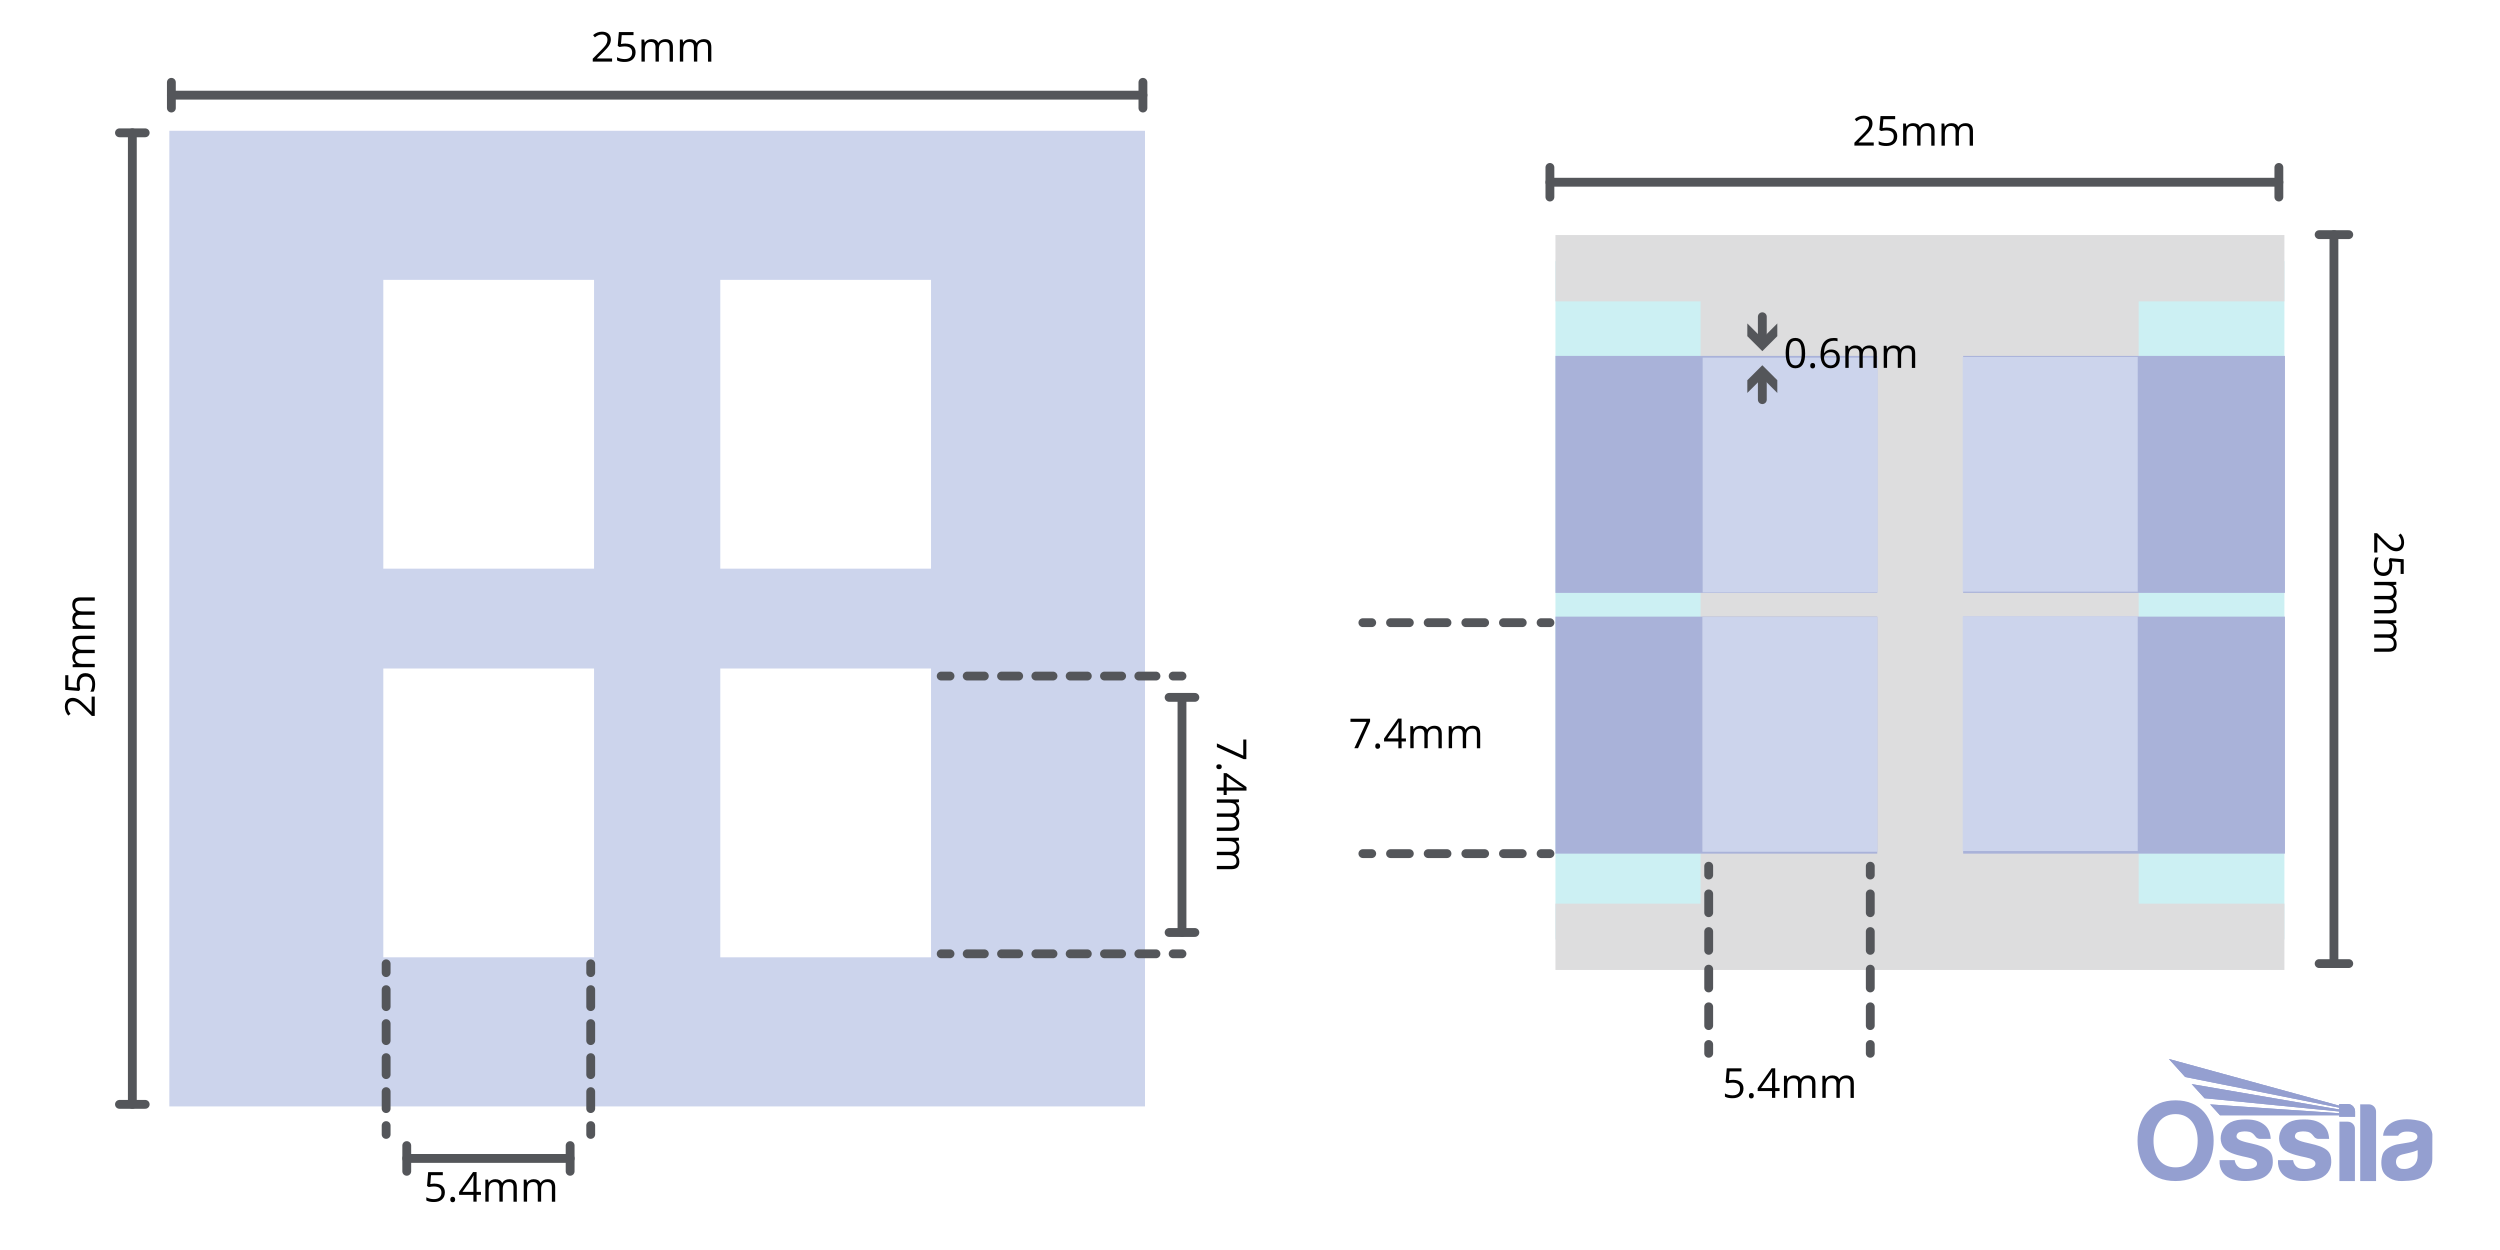
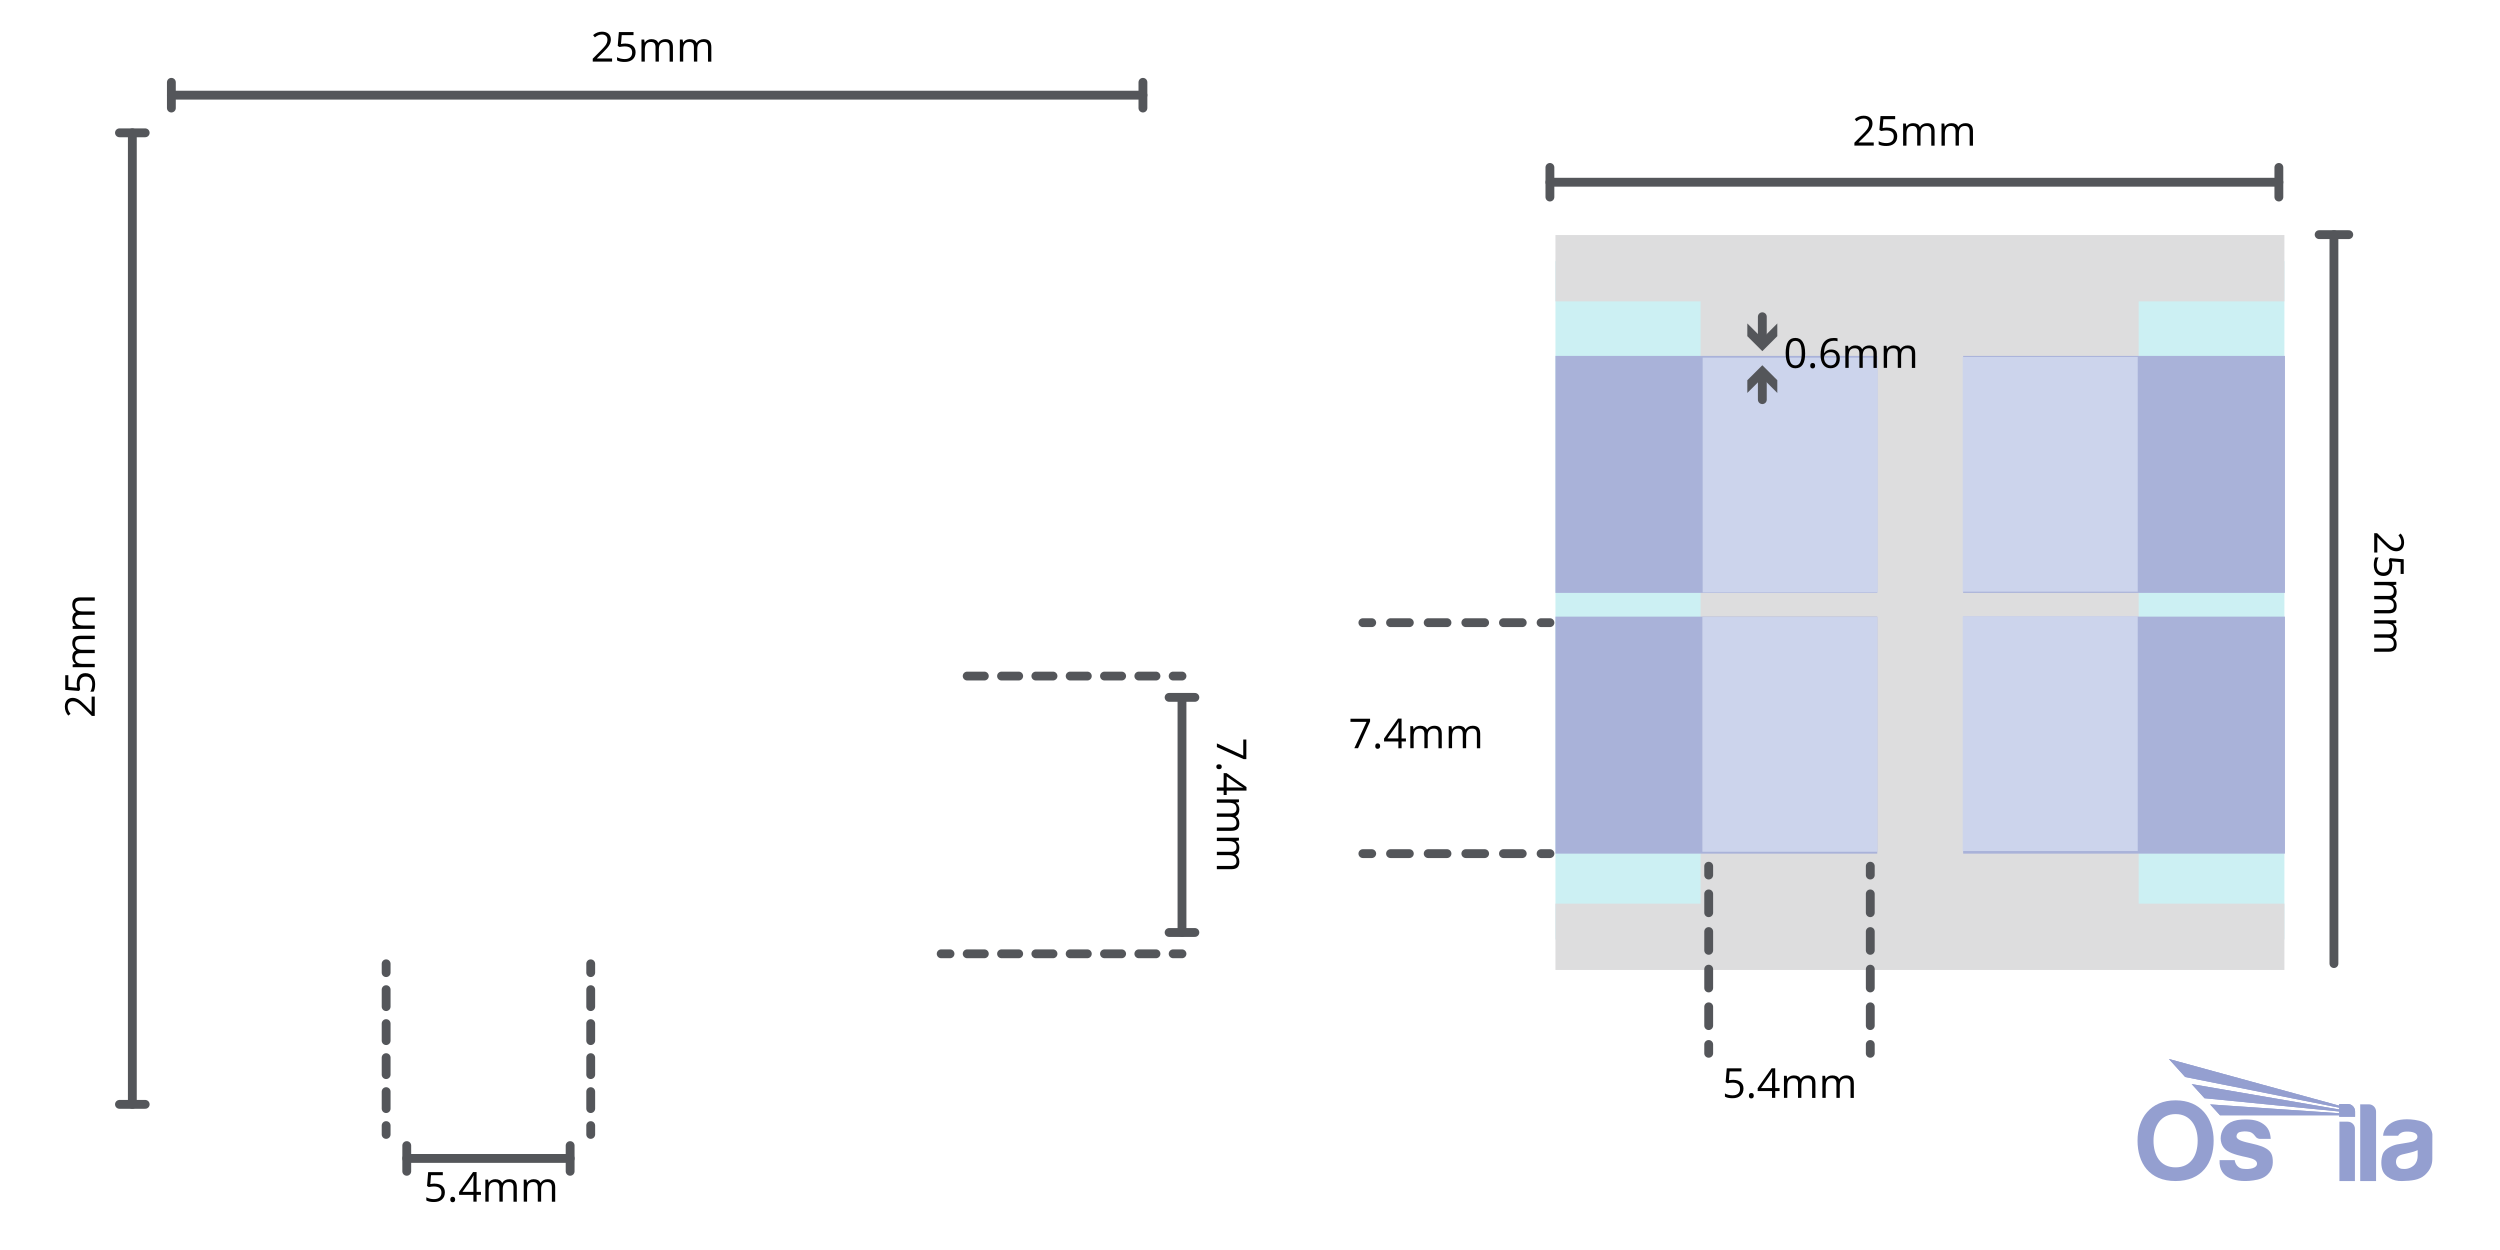
<svg xmlns="http://www.w3.org/2000/svg" width="848" height="424" viewBox="0 0 848 424">
  <defs>
    <style>
      .cls-1 {
        fill: #ccf0f3;
      }

      .cls-2, .cls-3 {
        fill: #ccd4ec;
      }

      .cls-4 {
        fill: #54565a;
      }

      .cls-3 {
        mix-blend-mode: multiply;
      }

      .cls-5 {
        stroke: #54565a;
        stroke-linecap: round;
        stroke-linejoin: round;
        stroke-width: 3px;
      }

      .cls-5, .cls-6 {
        fill: none;
      }

      .cls-7 {
        clip-path: url(#clippath-1);
      }

      .cls-8 {
        isolation: isolate;
      }

      .cls-9 {
        fill: #949fd0;
      }

      .cls-10 {
        clip-path: url(#clippath-3);
      }

      .cls-11 {
        fill: #ddddde;
      }

      .cls-12 {
        clip-path: url(#clippath-2);
      }

      .cls-13 {
        fill: #a9b2d9;
      }

      .cls-14 {
        clip-path: url(#clippath);
      }
    </style>
    <clipPath id="clippath">
      <rect class="cls-6" x="725.05" y="359.2" width="100" height="41.42" />
    </clipPath>
    <clipPath id="clippath-1">
      <rect class="cls-6" x="725.05" y="359.2" width="100" height="41.42" />
    </clipPath>
    <clipPath id="clippath-2">
      <path class="cls-6" d="M735.67,359.2l5.53,6.12,52.26,10.41v.6l-50.05-8.61,4.36,4.8,45.69,4.5v.59c-14.65-1.01-29.15-1.99-43.79-3l3.34,3.68c13.52,0,26.92,0,40.44,0v.51h5.38v-1.79c0-1.39-1.11-2.53-2.47-2.53h-2.91v.56l-57.79-15.84Z" />
    </clipPath>
    <clipPath id="clippath-3">
      <rect class="cls-6" x="725.05" y="359.2" width="100" height="41.42" />
    </clipPath>
  </defs>
  <g class="cls-8">
    <g id="Layer_2">
-       <path class="cls-2" d="M57.44,44.36v330.94h330.94V44.36H57.44ZM201.5,324.72h-71.48v-97.96h71.48v97.96ZM201.5,192.89h-71.48v-97.96h71.48v97.96ZM315.8,324.72h-71.48v-97.96h71.48v97.96ZM315.8,192.89h-71.48v-97.96h71.48v97.96Z" />
      <g>
        <line class="cls-5" x1="58.13" y1="32.28" x2="387.68" y2="32.28" />
        <line class="cls-5" x1="58.13" y1="27.92" x2="58.13" y2="36.65" />
        <line class="cls-5" x1="387.68" y1="27.92" x2="387.68" y2="36.65" />
      </g>
      <g>
        <line class="cls-5" x1="44.89" y1="374.6" x2="44.89" y2="45.05" />
        <line class="cls-5" x1="40.52" y1="374.6" x2="49.25" y2="374.6" />
        <line class="cls-5" x1="40.52" y1="45.05" x2="49.25" y2="45.05" />
      </g>
      <g>
        <path d="M32.14,236.28v6.57h-.98l-2.65-2.63c-.81-.8-1.39-1.33-1.74-1.59s-.68-.45-1.01-.57-.68-.19-1.06-.19c-.53,0-.96.16-1.27.49-.31.32-.47.77-.47,1.35,0,.42.07.81.21,1.18.14.37.38.79.75,1.24l-.77.6c-.77-.92-1.15-1.92-1.15-3.01,0-.94.24-1.67.72-2.21.48-.53,1.13-.8,1.94-.8.63,0,1.26.18,1.88.53s1.4,1.02,2.35,2l2.14,2.19h.05v-5.14h1.05Z" />
        <path d="M26.04,231.72c0-1.05.26-1.88.78-2.48.52-.6,1.24-.91,2.14-.91,1.03,0,1.85.33,2.43.99.59.66.88,1.57.88,2.72s-.18,1.98-.54,2.58h-1.09c.21-.32.37-.72.48-1.19.12-.47.17-.94.17-1.4,0-.8-.19-1.42-.57-1.87s-.92-.67-1.64-.67c-1.39,0-2.09.85-2.09,2.56,0,.43.07,1.01.2,1.74l-.38.59-4.68-.38v-4.97h1.05v4l3,.25c-.1-.52-.16-1.05-.16-1.57Z" />
        <path d="M32.14,216.77h-4.87c-.6,0-1.04.13-1.34.38-.3.26-.45.65-.45,1.19,0,.71.2,1.23.61,1.57.41.34,1.03.51,1.87.51h4.18v1.13h-4.87c-.6,0-1.04.13-1.34.38-.3.26-.45.65-.45,1.2,0,.71.21,1.23.64,1.56.43.33,1.12.5,2.09.5h3.93v1.13h-7.49v-.92l1.03-.18v-.05c-.36-.21-.65-.52-.85-.91s-.31-.83-.31-1.31c0-1.17.42-1.94,1.27-2.3v-.05c-.39-.22-.7-.55-.93-.97s-.34-.91-.34-1.45c0-.85.22-1.48.65-1.9.44-.42,1.13-.63,2.09-.63h4.89v1.13Z" />
        <path d="M32.14,203.75h-4.87c-.6,0-1.04.13-1.34.38-.3.26-.45.65-.45,1.19,0,.71.2,1.23.61,1.57s1.03.51,1.87.51h4.18v1.13h-4.87c-.6,0-1.04.13-1.34.38-.3.26-.45.65-.45,1.2,0,.71.21,1.23.64,1.56.43.33,1.12.5,2.09.5h3.93v1.13h-7.49v-.92l1.03-.18v-.05c-.36-.21-.65-.52-.85-.91-.21-.39-.31-.83-.31-1.31,0-1.17.42-1.94,1.27-2.3v-.05c-.39-.22-.7-.55-.93-.97s-.34-.91-.34-1.45c0-.85.22-1.48.65-1.9.44-.42,1.13-.63,2.09-.63h4.89v1.13Z" />
      </g>
      <g>
        <path class="cls-4" d="M130.98,331.42c-.83,0-1.5-.67-1.5-1.5v-3c0-.83.67-1.5,1.5-1.5s1.5.67,1.5,1.5v3c0,.83-.67,1.5-1.5,1.5Z" />
        <path class="cls-4" d="M130.98,377.54c-.83,0-1.5-.67-1.5-1.5v-5.76c0-.83.67-1.5,1.5-1.5s1.5.67,1.5,1.5v5.76c0,.83-.67,1.5-1.5,1.5ZM130.98,366.01c-.83,0-1.5-.67-1.5-1.5v-5.76c0-.83.67-1.5,1.5-1.5s1.5.67,1.5,1.5v5.76c0,.83-.67,1.5-1.5,1.5ZM130.98,354.48c-.83,0-1.5-.67-1.5-1.5v-5.77c0-.83.67-1.5,1.5-1.5s1.5.67,1.5,1.5v5.77c0,.83-.67,1.5-1.5,1.5ZM130.98,342.95c-.83,0-1.5-.67-1.5-1.5v-5.76c0-.83.67-1.5,1.5-1.5s1.5.67,1.5,1.5v5.76c0,.83-.67,1.5-1.5,1.5Z" />
        <path class="cls-4" d="M130.98,386.3c-.83,0-1.5-.67-1.5-1.5v-3c0-.83.67-1.5,1.5-1.5s1.5.67,1.5,1.5v3c0,.83-.67,1.5-1.5,1.5Z" />
      </g>
      <g>
        <path class="cls-4" d="M200.37,331.42c-.83,0-1.5-.67-1.5-1.5v-3c0-.83.67-1.5,1.5-1.5s1.5.67,1.5,1.5v3c0,.83-.67,1.5-1.5,1.5Z" />
        <path class="cls-4" d="M200.37,377.54c-.83,0-1.5-.67-1.5-1.5v-5.76c0-.83.67-1.5,1.5-1.5s1.5.67,1.5,1.5v5.76c0,.83-.67,1.5-1.5,1.5ZM200.37,366.01c-.83,0-1.5-.67-1.5-1.5v-5.76c0-.83.67-1.5,1.5-1.5s1.5.67,1.5,1.5v5.76c0,.83-.67,1.5-1.5,1.5ZM200.37,354.48c-.83,0-1.5-.67-1.5-1.5v-5.77c0-.83.67-1.5,1.5-1.5s1.5.67,1.5,1.5v5.77c0,.83-.67,1.5-1.5,1.5ZM200.37,342.95c-.83,0-1.5-.67-1.5-1.5v-5.76c0-.83.67-1.5,1.5-1.5s1.5.67,1.5,1.5v5.76c0,.83-.67,1.5-1.5,1.5Z" />
        <path class="cls-4" d="M200.37,386.3c-.83,0-1.5-.67-1.5-1.5v-3c0-.83.67-1.5,1.5-1.5s1.5.67,1.5,1.5v3c0,.83-.67,1.5-1.5,1.5Z" />
      </g>
      <g>
        <path class="cls-4" d="M400.93,230.82h-3c-.83,0-1.5-.67-1.5-1.5s.67-1.5,1.5-1.5h3c.83,0,1.5.67,1.5,1.5s-.67,1.5-1.5,1.5Z" />
        <path class="cls-4" d="M392.11,230.82h-5.82c-.83,0-1.5-.67-1.5-1.5s.67-1.5,1.5-1.5h5.82c.83,0,1.5.67,1.5,1.5s-.67,1.5-1.5,1.5ZM380.46,230.82h-5.82c-.83,0-1.5-.67-1.5-1.5s.67-1.5,1.5-1.5h5.82c.83,0,1.5.67,1.5,1.5s-.67,1.5-1.5,1.5ZM368.82,230.82h-5.82c-.83,0-1.5-.67-1.5-1.5s.67-1.5,1.5-1.5h5.82c.83,0,1.5.67,1.5,1.5s-.67,1.5-1.5,1.5ZM357.18,230.82h-5.82c-.83,0-1.5-.67-1.5-1.5s.67-1.5,1.5-1.5h5.82c.83,0,1.5.67,1.5,1.5s-.67,1.5-1.5,1.5ZM345.54,230.82h-5.82c-.83,0-1.5-.67-1.5-1.5s.67-1.5,1.5-1.5h5.82c.83,0,1.5.67,1.5,1.5s-.67,1.5-1.5,1.5ZM333.89,230.82h-5.82c-.83,0-1.5-.67-1.5-1.5s.67-1.5,1.5-1.5h5.82c.83,0,1.5.67,1.5,1.5s-.67,1.5-1.5,1.5Z" />
-         <path class="cls-4" d="M322.25,230.82h-3c-.83,0-1.5-.67-1.5-1.5s.67-1.5,1.5-1.5h3c.83,0,1.5.67,1.5,1.5s-.67,1.5-1.5,1.5Z" />
      </g>
      <g>
        <path class="cls-4" d="M400.93,325.03h-3c-.83,0-1.5-.67-1.5-1.5s.67-1.5,1.5-1.5h3c.83,0,1.5.67,1.5,1.5s-.67,1.5-1.5,1.5Z" />
        <path class="cls-4" d="M392.11,325.03h-5.82c-.83,0-1.5-.67-1.5-1.5s.67-1.5,1.5-1.5h5.82c.83,0,1.5.67,1.5,1.5s-.67,1.5-1.5,1.5ZM380.46,325.03h-5.82c-.83,0-1.5-.67-1.5-1.5s.67-1.5,1.5-1.5h5.82c.83,0,1.5.67,1.5,1.5s-.67,1.5-1.5,1.5ZM368.82,325.03h-5.82c-.83,0-1.5-.67-1.5-1.5s.67-1.5,1.5-1.5h5.82c.83,0,1.5.67,1.5,1.5s-.67,1.5-1.5,1.5ZM357.18,325.03h-5.82c-.83,0-1.5-.67-1.5-1.5s.67-1.5,1.5-1.5h5.82c.83,0,1.5.67,1.5,1.5s-.67,1.5-1.5,1.5ZM345.54,325.03h-5.82c-.83,0-1.5-.67-1.5-1.5s.67-1.5,1.5-1.5h5.82c.83,0,1.5.67,1.5,1.5s-.67,1.5-1.5,1.5ZM333.89,325.03h-5.82c-.83,0-1.5-.67-1.5-1.5s.67-1.5,1.5-1.5h5.82c.83,0,1.5.67,1.5,1.5s-.67,1.5-1.5,1.5Z" />
        <path class="cls-4" d="M322.25,325.03h-3c-.83,0-1.5-.67-1.5-1.5s.67-1.5,1.5-1.5h3c.83,0,1.5.67,1.5,1.5s-.67,1.5-1.5,1.5Z" />
      </g>
      <g>
        <line class="cls-5" x1="400.93" y1="316.3" x2="400.93" y2="236.55" />
        <line class="cls-5" x1="396.56" y1="316.3" x2="405.3" y2="316.3" />
        <line class="cls-5" x1="396.56" y1="236.55" x2="405.3" y2="236.55" />
      </g>
      <g>
        <path d="M412.76,252.16l8.95,4.14v-5.45h1.05v6.65h-.91l-9.08-4.09v-1.26Z" />
        <path d="M413.49,259.26c.31,0,.54.07.69.21.16.14.24.34.24.6s-.08.47-.24.62c-.16.15-.39.22-.69.22s-.52-.08-.68-.23-.24-.36-.24-.62c0-.23.07-.42.22-.58.14-.15.38-.23.71-.23Z" />
        <path d="M415.06,269.67v-1.48h-2.3v-1.09h2.3v-4.86h.99l6.76,4.74v1.2h-6.72v1.48h-1.03ZM416.09,267.1h3.32c.65,0,1.39.02,2.21.07v-.05c-.44-.22-.8-.42-1.09-.62l-4.44-3.12v3.73Z" />
        <path d="M412.76,280.7h4.87c.6,0,1.04-.13,1.34-.38.3-.25.45-.65.45-1.19,0-.71-.2-1.23-.61-1.57s-1.03-.51-1.87-.51h-4.18v-1.13h4.87c.6,0,1.04-.13,1.34-.38.3-.25.45-.65.45-1.2,0-.71-.21-1.23-.64-1.56-.43-.33-1.12-.5-2.09-.5h-3.93v-1.13h7.49v.92l-1.03.18v.05c.36.21.65.52.85.91.21.39.31.83.31,1.31,0,1.17-.42,1.94-1.27,2.3v.05c.39.22.7.55.93.97s.34.91.34,1.45c0,.85-.22,1.48-.65,1.9-.44.42-1.13.63-2.09.63h-4.89v-1.13Z" />
        <path d="M412.76,293.72h4.87c.6,0,1.04-.13,1.34-.38.3-.25.45-.65.45-1.19,0-.71-.2-1.23-.61-1.57s-1.03-.51-1.87-.51h-4.18v-1.13h4.87c.6,0,1.04-.13,1.34-.38.3-.25.45-.65.45-1.2,0-.71-.21-1.23-.64-1.56-.43-.33-1.12-.5-2.09-.5h-3.93v-1.13h7.49v.92l-1.03.18v.05c.36.21.65.52.85.91.21.39.31.83.31,1.31,0,1.17-.42,1.94-1.27,2.3v.05c.39.22.7.55.93.97s.34.91.34,1.45c0,.85-.22,1.48-.65,1.9-.44.42-1.13.63-2.09.63h-4.89v-1.13Z" />
      </g>
      <g>
        <path d="M207.63,20.89h-6.57v-.98l2.63-2.65c.8-.81,1.33-1.39,1.59-1.74s.45-.68.57-1.01.19-.68.19-1.06c0-.53-.16-.96-.49-1.27s-.77-.47-1.35-.47c-.42,0-.81.07-1.18.21-.37.14-.79.39-1.24.75l-.6-.77c.92-.77,1.92-1.15,3.01-1.15.94,0,1.67.24,2.21.72s.8,1.13.8,1.94c0,.63-.18,1.26-.53,1.88s-1.02,1.4-2,2.35l-2.19,2.14v.05h5.14v1.05Z" />
        <path d="M212.19,14.79c1.05,0,1.88.26,2.49.78.6.52.91,1.24.91,2.14,0,1.03-.33,1.85-.99,2.43-.66.59-1.57.88-2.72.88s-1.98-.18-2.58-.54v-1.09c.32.21.72.37,1.19.48s.94.17,1.4.17c.8,0,1.43-.19,1.87-.57.45-.38.67-.93.67-1.64,0-1.39-.85-2.09-2.56-2.09-.43,0-1.01.07-1.74.2l-.59-.38.38-4.68h4.97v1.05h-4l-.25,3c.52-.1,1.05-.16,1.57-.16Z" />
        <path d="M227.14,20.89v-4.87c0-.6-.13-1.04-.38-1.34s-.65-.45-1.19-.45c-.71,0-1.23.2-1.57.61s-.51,1.03-.51,1.87v4.18h-1.13v-4.87c0-.6-.13-1.04-.38-1.34s-.65-.45-1.2-.45c-.71,0-1.23.21-1.56.64-.33.43-.5,1.12-.5,2.1v3.93h-1.13v-7.49h.92l.18,1.03h.05c.21-.36.52-.65.91-.85.39-.21.83-.31,1.31-.31,1.17,0,1.94.42,2.3,1.27h.05c.22-.39.55-.7.97-.93s.91-.34,1.45-.34c.85,0,1.48.22,1.9.65.42.44.63,1.13.63,2.09v4.89h-1.13Z" />
        <path d="M240.16,20.89v-4.87c0-.6-.13-1.04-.38-1.34s-.65-.45-1.19-.45c-.71,0-1.23.2-1.57.61s-.51,1.03-.51,1.87v4.18h-1.13v-4.87c0-.6-.13-1.04-.38-1.34s-.65-.45-1.2-.45c-.71,0-1.23.21-1.56.64-.33.43-.5,1.12-.5,2.1v3.93h-1.13v-7.49h.92l.18,1.03h.05c.21-.36.52-.65.91-.85.39-.21.83-.31,1.31-.31,1.17,0,1.94.42,2.3,1.27h.05c.22-.39.55-.7.97-.93s.91-.34,1.45-.34c.85,0,1.48.22,1.9.65.42.44.63,1.13.63,2.09v4.89h-1.13Z" />
      </g>
      <g>
        <line class="cls-5" x1="137.97" y1="392.94" x2="193.39" y2="392.94" />
        <line class="cls-5" x1="137.97" y1="388.58" x2="137.97" y2="397.31" />
        <line class="cls-5" x1="193.39" y1="388.58" x2="193.39" y2="397.31" />
      </g>
      <g>
        <path d="M147.5,401.5c1.05,0,1.88.26,2.49.78.6.52.91,1.24.91,2.14,0,1.03-.33,1.85-.99,2.43-.66.59-1.57.88-2.72.88s-1.98-.18-2.58-.54v-1.09c.32.21.72.37,1.19.48.47.12.94.17,1.4.17.8,0,1.43-.19,1.87-.57.45-.38.67-.92.67-1.64,0-1.39-.85-2.09-2.56-2.09-.43,0-1.01.07-1.74.2l-.59-.38.38-4.68h4.97v1.05h-4l-.25,3c.52-.1,1.05-.16,1.57-.16Z" />
        <path d="M152.74,406.88c0-.31.07-.54.21-.69.14-.16.34-.24.6-.24s.47.08.62.24c.15.16.22.39.22.69s-.08.52-.23.68-.36.24-.62.24c-.23,0-.42-.07-.58-.22-.15-.14-.23-.38-.23-.71Z" />
        <path d="M163.15,405.31h-1.48v2.3h-1.09v-2.3h-4.86v-.99l4.74-6.76h1.2v6.72h1.48v1.03ZM160.58,404.28v-3.32c0-.65.02-1.39.07-2.21h-.05c-.22.44-.42.8-.62,1.09l-3.12,4.44h3.73Z" />
        <path d="M174.18,407.61v-4.87c0-.6-.13-1.04-.38-1.34-.25-.3-.65-.45-1.19-.45-.71,0-1.23.2-1.57.61s-.51,1.03-.51,1.87v4.18h-1.13v-4.87c0-.6-.13-1.04-.38-1.34-.25-.3-.65-.45-1.2-.45-.71,0-1.23.21-1.56.64-.33.43-.5,1.12-.5,2.09v3.93h-1.13v-7.49h.92l.18,1.03h.05c.21-.36.52-.65.91-.85.39-.21.83-.31,1.31-.31,1.17,0,1.94.42,2.3,1.27h.05c.22-.39.55-.7.97-.93s.91-.34,1.45-.34c.85,0,1.48.22,1.9.65.42.44.63,1.13.63,2.09v4.89h-1.13Z" />
        <path d="M187.2,407.61v-4.87c0-.6-.13-1.04-.38-1.34-.25-.3-.65-.45-1.19-.45-.71,0-1.23.2-1.57.61s-.51,1.03-.51,1.87v4.18h-1.13v-4.87c0-.6-.13-1.04-.38-1.34-.25-.3-.65-.45-1.2-.45-.71,0-1.23.21-1.56.64-.33.43-.5,1.12-.5,2.09v3.93h-1.13v-7.49h.92l.18,1.03h.05c.21-.36.52-.65.91-.85.39-.21.83-.31,1.31-.31,1.17,0,1.94.42,2.3,1.27h.05c.22-.39.55-.7.97-.93s.91-.34,1.45-.34c.85,0,1.48.22,1.9.65.42.44.63,1.13.63,2.09v4.89h-1.13Z" />
      </g>
      <g id="blue_watermark">
        <g class="cls-14">
          <g class="cls-7">
            <path class="cls-9" d="M820.06,392.17c0,.67-.19,2.26-1.42,3.25-1.23.98-2.6,1.23-3.94,1.05-1.33-.17-2.02-1.36-1.98-2.43.04-1.06.5-1.99,2.13-2.44,1.63-.44,3.51-.67,5.22-1.46v2.02ZM820.56,380.14c-3.99-.91-7.2-.39-8.8.43-1.61.81-3.27,2.3-3.42,4.67h5.11s.57-1.37,2.75-1.41c2.18-.04,3.52.47,3.75,1.44.23.97-.58,1.72-1.92,2.05-1.33.33-3.46.56-4.95.87-1.49.31-4.18,1.43-4.84,3.23-.66,1.8-.68,4.24.06,5.9.74,1.67,3.19,3.39,6.44,3.29,3.25-.1,5.86-.31,7.78-2.05,1.92-1.74,2.52-3.56,2.52-5.44s.02-7.6.02-8.24-.5-3.83-4.49-4.74" />
            <path class="cls-9" d="M741.21,365.32l52.26,10.41v.6l-50.05-8.61,4.36,4.8,45.69,4.5v.59c-14.65-1.01-29.14-1.99-43.79-3l3.35,3.68c13.52,0,26.92,0,40.44,0v.51h5.38v-1.79c0-1.39-1.11-2.53-2.47-2.53h-2.91v.56l-57.79-15.84,5.53,6.12Z" />
          </g>
          <g class="cls-12">
            <rect class="cls-9" x="735.67" y="359.2" width="63.17" height="19.6" />
          </g>
          <g class="cls-10">
            <path class="cls-9" d="M803.49,374.58h-2.91v26.04h5.38v-23.57c0-1.36-1.11-2.47-2.47-2.47" />
            <path class="cls-9" d="M796.37,380.48h-2.84v20.14h5.26v-17.72c0-1.33-1.09-2.42-2.42-2.42" />
-             <path class="cls-9" d="M788.48,389.57c-1.82-1.1-4.06-1.45-6.73-2.11s-3.31-1.34-3.32-1.98c0-.64.37-1.3,1.13-1.49.76-.2,1.99-.35,3.27-.06,1.28.29,1.94,1.53,2.26,1.84.31.31.88.54,1.27.54h3.68c-.13-2.19-.81-3.8-2.4-4.96-1.59-1.16-3.54-1.82-7.53-1.59-3.99.23-6.11,2.28-6.79,4.62-.68,2.34.04,4.74,1.92,5.96,1.88,1.22,4.99,1.84,6.89,2.24,1.9.41,3.37,1,3.27,2.26-.1,1.27-2.23,1.93-4.78,1.61-2.54-.32-2.8-2.93-2.8-2.93h-5.13c-.17,3.35,1.43,5.17,3.5,6.13,2.07.97,5.61,1.32,9.37.48,3.75-.83,5.18-3.5,5.2-5.86.02-2.36-.46-3.62-2.28-4.72" />
            <path class="cls-9" d="M768.67,389.57c-1.82-1.1-4.06-1.45-6.73-2.11s-3.31-1.34-3.32-1.98c0-.64.37-1.3,1.13-1.49.76-.2,1.99-.35,3.27-.06,1.28.29,1.94,1.53,2.26,1.84.31.31.88.54,1.27.54h3.68c-.13-2.19-.81-3.8-2.4-4.96-1.59-1.16-3.54-1.82-7.53-1.59-3.99.23-6.11,2.28-6.79,4.62-.68,2.34.04,4.74,1.92,5.96,1.88,1.22,4.99,1.84,6.89,2.24,1.9.41,3.37,1,3.27,2.26-.1,1.27-2.23,1.93-4.78,1.61-2.54-.32-2.8-2.93-2.8-2.93h-5.13c-.17,3.35,1.43,5.17,3.5,6.13,2.07.97,5.61,1.32,9.36.48,3.75-.83,5.19-3.5,5.2-5.86.02-2.36-.46-3.62-2.28-4.72" />
            <path class="cls-9" d="M737.95,395.97c-5.19,0-7.48-4.06-7.48-9.05s2.52-9.02,7.49-9.02,7.49,4.04,7.49,9.02-2.31,9.05-7.5,9.05M737.96,373.23c-8.56,0-12.91,6.12-12.91,13.67s3.94,13.71,12.89,13.71,12.93-6.16,12.93-13.71-4.35-13.67-12.91-13.67" />
          </g>
        </g>
      </g>
    </g>
    <g id="Layer_1">
      <rect class="cls-1" x="527.61" y="88.57" width="247.26" height="230.11" />
      <polygon class="cls-11" points="774.87 102.22 774.87 79.72 527.61 79.72 527.61 102.22 576.84 102.22 576.84 306.51 527.61 306.51 527.61 329.01 774.87 329.01 774.87 306.51 725.45 306.51 725.45 102.22 774.87 102.22" />
      <rect class="cls-13" x="527.61" y="120.72" width="109.16" height="80.39" />
      <rect class="cls-13" x="665.9" y="120.72" width="109.16" height="80.39" />
      <rect class="cls-13" x="665.9" y="209.16" width="109.16" height="80.39" />
      <rect class="cls-13" x="527.61" y="209.16" width="109.16" height="80.39" />
      <g>
        <line class="cls-5" x1="772.99" y1="61.82" x2="525.73" y2="61.82" />
        <line class="cls-5" x1="772.99" y1="66.84" x2="772.99" y2="56.79" />
        <line class="cls-5" x1="525.73" y1="66.84" x2="525.73" y2="56.79" />
      </g>
      <g>
        <line class="cls-5" x1="791.67" y1="326.85" x2="791.67" y2="79.59" />
-         <line class="cls-5" x1="786.65" y1="326.85" x2="796.7" y2="326.85" />
        <line class="cls-5" x1="786.65" y1="79.59" x2="796.7" y2="79.59" />
      </g>
      <g>
        <path d="M635.58,49.39h-6.57v-.98l2.63-2.65c.8-.81,1.33-1.39,1.59-1.74s.45-.68.57-1.01.19-.68.19-1.06c0-.53-.16-.96-.49-1.27s-.77-.47-1.35-.47c-.42,0-.81.07-1.18.21-.37.14-.79.39-1.24.75l-.6-.77c.92-.77,1.92-1.15,3.01-1.15.94,0,1.67.24,2.21.72s.8,1.13.8,1.94c0,.63-.18,1.26-.53,1.88s-1.02,1.4-2,2.35l-2.19,2.14v.05h5.14v1.05Z" />
        <path d="M640.14,43.29c1.05,0,1.88.26,2.49.78.6.52.91,1.24.91,2.14,0,1.03-.33,1.85-.99,2.43-.66.59-1.57.88-2.72.88s-1.98-.18-2.58-.54v-1.09c.32.21.72.37,1.19.48s.94.17,1.4.17c.8,0,1.43-.19,1.87-.57.45-.38.67-.93.67-1.64,0-1.39-.85-2.09-2.56-2.09-.43,0-1.01.07-1.74.2l-.59-.38.38-4.68h4.97v1.05h-4l-.25,3c.52-.1,1.05-.16,1.57-.16Z" />
        <path d="M655.09,49.39v-4.87c0-.6-.13-1.04-.38-1.34s-.65-.45-1.19-.45c-.71,0-1.23.2-1.57.61s-.51,1.03-.51,1.87v4.18h-1.13v-4.87c0-.6-.13-1.04-.38-1.34s-.65-.45-1.2-.45c-.71,0-1.23.21-1.56.64-.33.43-.5,1.12-.5,2.1v3.93h-1.13v-7.49h.92l.18,1.03h.05c.21-.36.52-.65.91-.85.39-.21.83-.31,1.31-.31,1.17,0,1.94.42,2.3,1.27h.05c.22-.39.55-.7.97-.93s.91-.34,1.45-.34c.85,0,1.48.22,1.9.65.42.44.63,1.13.63,2.09v4.89h-1.13Z" />
        <path d="M668.11,49.39v-4.87c0-.6-.13-1.04-.38-1.34s-.65-.45-1.19-.45c-.71,0-1.23.2-1.57.61s-.51,1.03-.51,1.87v4.18h-1.13v-4.87c0-.6-.13-1.04-.38-1.34s-.65-.45-1.2-.45c-.71,0-1.23.21-1.56.64-.33.43-.5,1.12-.5,2.1v3.93h-1.13v-7.49h.92l.18,1.03h.05c.21-.36.52-.65.91-.85.39-.21.83-.31,1.31-.31,1.17,0,1.94.42,2.3,1.27h.05c.22-.39.55-.7.97-.93s.91-.34,1.45-.34c.85,0,1.48.22,1.9.65.42.44.63,1.13.63,2.09v4.89h-1.13Z" />
      </g>
      <g>
        <path d="M805.33,187.42v-6.57h.98l2.65,2.63c.81.8,1.39,1.33,1.74,1.59s.68.45,1.01.57.68.19,1.06.19c.53,0,.96-.16,1.27-.49.31-.32.47-.77.47-1.35,0-.41-.07-.81-.21-1.18s-.38-.79-.75-1.24l.77-.6c.77.92,1.15,1.92,1.15,3.01,0,.94-.24,1.67-.72,2.21-.48.53-1.13.8-1.94.8-.63,0-1.26-.18-1.88-.53s-1.4-1.02-2.35-2l-2.14-2.19h-.05v5.14h-1.05Z" />
        <path d="M811.43,191.98c0,1.05-.26,1.88-.78,2.48-.52.6-1.24.91-2.14.91-1.03,0-1.85-.33-2.43-.99s-.88-1.57-.88-2.72.18-1.98.54-2.58h1.09c-.21.32-.37.72-.48,1.19-.12.47-.17.94-.17,1.4,0,.8.19,1.43.57,1.87s.92.67,1.64.67c1.39,0,2.09-.85,2.09-2.56,0-.43-.07-1.01-.2-1.74l.38-.59,4.68.38v4.97h-1.05v-4l-3-.25c.1.52.16,1.05.16,1.57Z" />
        <path d="M805.33,206.93h4.87c.6,0,1.04-.13,1.34-.38.3-.26.45-.65.45-1.19,0-.71-.2-1.23-.61-1.57s-1.03-.51-1.87-.51h-4.18v-1.13h4.87c.6,0,1.04-.13,1.34-.38.3-.26.45-.65.45-1.2,0-.71-.21-1.23-.64-1.56-.43-.33-1.12-.5-2.09-.5h-3.93v-1.13h7.49v.92l-1.03.18v.05c.36.21.65.52.85.91s.31.83.31,1.31c0,1.17-.42,1.94-1.27,2.3v.05c.39.22.7.55.93.97s.34.91.34,1.45c0,.85-.22,1.48-.65,1.9-.44.42-1.13.63-2.09.63h-4.89v-1.13Z" />
        <path d="M805.33,219.95h4.87c.6,0,1.04-.13,1.34-.38.3-.26.45-.65.45-1.19,0-.71-.2-1.23-.61-1.57-.41-.34-1.03-.51-1.87-.51h-4.18v-1.13h4.87c.6,0,1.04-.13,1.34-.38.3-.25.45-.65.45-1.2,0-.71-.21-1.23-.64-1.56-.43-.33-1.12-.5-2.09-.5h-3.93v-1.13h7.49v.92l-1.03.18v.05c.36.21.65.52.85.91.21.39.31.83.31,1.31,0,1.17-.42,1.94-1.27,2.3v.05c.39.22.7.55.93.97s.34.91.34,1.45c0,.85-.22,1.48-.65,1.9-.44.42-1.13.63-2.09.63h-4.89v-1.13Z" />
      </g>
      <g>
        <path class="cls-4" d="M579.59,298.32c-.83,0-1.5-.67-1.5-1.5v-3c0-.83.67-1.5,1.5-1.5s1.5.67,1.5,1.5v3c0,.83-.67,1.5-1.5,1.5Z" />
        <path class="cls-4" d="M579.59,349.39c-.83,0-1.5-.67-1.5-1.5v-6.38c0-.83.67-1.5,1.5-1.5s1.5.67,1.5,1.5v6.38c0,.83-.67,1.5-1.5,1.5ZM579.59,336.62c-.83,0-1.5-.67-1.5-1.5v-6.38c0-.83.67-1.5,1.5-1.5s1.5.67,1.5,1.5v6.38c0,.83-.67,1.5-1.5,1.5ZM579.59,323.86c-.83,0-1.5-.67-1.5-1.5v-6.38c0-.83.67-1.5,1.5-1.5s1.5.67,1.5,1.5v6.38c0,.83-.67,1.5-1.5,1.5ZM579.59,311.09c-.83,0-1.5-.67-1.5-1.5v-6.38c0-.83.67-1.5,1.5-1.5s1.5.67,1.5,1.5v6.38c0,.83-.67,1.5-1.5,1.5Z" />
        <path class="cls-4" d="M579.59,358.78c-.83,0-1.5-.67-1.5-1.5v-3c0-.83.67-1.5,1.5-1.5s1.5.67,1.5,1.5v3c0,.83-.67,1.5-1.5,1.5Z" />
      </g>
      <g>
        <path class="cls-4" d="M634.4,298.32c-.83,0-1.5-.67-1.5-1.5v-3c0-.83.67-1.5,1.5-1.5s1.5.67,1.5,1.5v3c0,.83-.67,1.5-1.5,1.5Z" />
        <path class="cls-4" d="M634.4,349.39c-.83,0-1.5-.67-1.5-1.5v-6.38c0-.83.67-1.5,1.5-1.5s1.5.67,1.5,1.5v6.38c0,.83-.67,1.5-1.5,1.5ZM634.4,336.62c-.83,0-1.5-.67-1.5-1.5v-6.38c0-.83.67-1.5,1.5-1.5s1.5.67,1.5,1.5v6.38c0,.83-.67,1.5-1.5,1.5ZM634.4,323.86c-.83,0-1.5-.67-1.5-1.5v-6.38c0-.83.67-1.5,1.5-1.5s1.5.67,1.5,1.5v6.38c0,.83-.67,1.5-1.5,1.5ZM634.4,311.09c-.83,0-1.5-.67-1.5-1.5v-6.38c0-.83.67-1.5,1.5-1.5s1.5.67,1.5,1.5v6.38c0,.83-.67,1.5-1.5,1.5Z" />
        <path class="cls-4" d="M634.4,358.78c-.83,0-1.5-.67-1.5-1.5v-3c0-.83.67-1.5,1.5-1.5s1.5.67,1.5,1.5v3c0,.83-.67,1.5-1.5,1.5Z" />
      </g>
      <g>
        <path d="M587.99,366.29c1.05,0,1.88.26,2.49.78.6.52.91,1.24.91,2.14,0,1.03-.33,1.85-.99,2.43-.66.59-1.57.88-2.72.88s-1.98-.18-2.58-.54v-1.09c.32.21.72.37,1.19.48.47.12.94.17,1.4.17.8,0,1.43-.19,1.87-.57.45-.38.67-.92.67-1.64,0-1.39-.85-2.09-2.56-2.09-.43,0-1.01.07-1.74.2l-.59-.38.38-4.68h4.97v1.05h-4l-.25,3c.52-.1,1.05-.16,1.57-.16Z" />
        <path d="M593.23,371.67c0-.31.07-.54.21-.69.14-.16.34-.24.6-.24s.47.08.62.24c.15.16.22.39.22.69s-.08.52-.23.68-.36.24-.62.24c-.23,0-.42-.07-.58-.22-.15-.14-.23-.38-.23-.71Z" />
        <path d="M603.64,370.1h-1.48v2.3h-1.09v-2.3h-4.86v-.99l4.74-6.76h1.2v6.72h1.48v1.03ZM601.07,369.07v-3.32c0-.65.02-1.39.07-2.21h-.05c-.22.44-.42.8-.62,1.09l-3.12,4.44h3.73Z" />
        <path d="M614.67,372.4v-4.87c0-.6-.13-1.04-.38-1.34-.25-.3-.65-.45-1.19-.45-.71,0-1.23.2-1.57.61s-.51,1.03-.51,1.87v4.18h-1.13v-4.87c0-.6-.13-1.04-.38-1.34-.25-.3-.65-.45-1.2-.45-.71,0-1.23.21-1.56.64-.33.43-.5,1.12-.5,2.09v3.93h-1.13v-7.49h.92l.18,1.03h.05c.21-.36.52-.65.91-.85.39-.21.83-.31,1.31-.31,1.17,0,1.94.42,2.3,1.27h.05c.22-.39.55-.7.97-.93s.91-.34,1.45-.34c.85,0,1.48.22,1.9.65.42.44.63,1.13.63,2.09v4.89h-1.13Z" />
        <path d="M627.7,372.4v-4.87c0-.6-.13-1.04-.38-1.34-.25-.3-.65-.45-1.19-.45-.71,0-1.23.2-1.57.61s-.51,1.03-.51,1.87v4.18h-1.13v-4.87c0-.6-.13-1.04-.38-1.34-.25-.3-.65-.45-1.2-.45-.71,0-1.23.21-1.56.64-.33.43-.5,1.12-.5,2.09v3.93h-1.13v-7.49h.92l.18,1.03h.05c.21-.36.52-.65.91-.85.39-.21.83-.31,1.31-.31,1.17,0,1.94.42,2.3,1.27h.05c.22-.39.55-.7.97-.93s.91-.34,1.45-.34c.85,0,1.48.22,1.9.65.42.44.63,1.13.63,2.09v4.89h-1.13Z" />
      </g>
      <g>
        <path class="cls-4" d="M525.74,212.71h-3c-.83,0-1.5-.67-1.5-1.5s.67-1.5,1.5-1.5h3c.83,0,1.5.67,1.5,1.5s-.67,1.5-1.5,1.5Z" />
        <path class="cls-4" d="M516.35,212.71h-6.38c-.83,0-1.5-.67-1.5-1.5s.67-1.5,1.5-1.5h6.38c.83,0,1.5.67,1.5,1.5s-.67,1.5-1.5,1.5ZM503.59,212.71h-6.38c-.83,0-1.5-.67-1.5-1.5s.67-1.5,1.5-1.5h6.38c.83,0,1.5.67,1.5,1.5s-.67,1.5-1.5,1.5ZM490.82,212.71h-6.38c-.83,0-1.5-.67-1.5-1.5s.67-1.5,1.5-1.5h6.38c.83,0,1.5.67,1.5,1.5s-.67,1.5-1.5,1.5ZM478.05,212.71h-6.38c-.83,0-1.5-.67-1.5-1.5s.67-1.5,1.5-1.5h6.38c.83,0,1.5.67,1.5,1.5s-.67,1.5-1.5,1.5Z" />
        <path class="cls-4" d="M465.29,212.71h-3c-.83,0-1.5-.67-1.5-1.5s.67-1.5,1.5-1.5h3c.83,0,1.5.67,1.5,1.5s-.67,1.5-1.5,1.5Z" />
      </g>
      <g>
        <path class="cls-4" d="M525.74,291.05h-3c-.83,0-1.5-.67-1.5-1.5s.67-1.5,1.5-1.5h3c.83,0,1.5.67,1.5,1.5s-.67,1.5-1.5,1.5Z" />
        <path class="cls-4" d="M516.35,291.05h-6.38c-.83,0-1.5-.67-1.5-1.5s.67-1.5,1.5-1.5h6.38c.83,0,1.5.67,1.5,1.5s-.67,1.5-1.5,1.5ZM503.59,291.05h-6.38c-.83,0-1.5-.67-1.5-1.5s.67-1.5,1.5-1.5h6.38c.83,0,1.5.67,1.5,1.5s-.67,1.5-1.5,1.5ZM490.82,291.05h-6.38c-.83,0-1.5-.67-1.5-1.5s.67-1.5,1.5-1.5h6.38c.83,0,1.5.67,1.5,1.5s-.67,1.5-1.5,1.5ZM478.05,291.05h-6.38c-.83,0-1.5-.67-1.5-1.5s.67-1.5,1.5-1.5h6.38c.83,0,1.5.67,1.5,1.5s-.67,1.5-1.5,1.5Z" />
        <path class="cls-4" d="M465.29,291.05h-3c-.83,0-1.5-.67-1.5-1.5s.67-1.5,1.5-1.5h3c.83,0,1.5.67,1.5,1.5s-.67,1.5-1.5,1.5Z" />
      </g>
      <g>
        <path d="M459.39,253.8l4.14-8.95h-5.45v-1.05h6.65v.91l-4.09,9.08h-1.26Z" />
        <path d="M466.49,253.08c0-.31.07-.54.21-.69.14-.16.34-.24.6-.24s.47.08.62.24c.15.16.22.39.22.69s-.08.52-.23.68-.36.24-.62.24c-.23,0-.42-.07-.58-.22-.15-.14-.23-.38-.23-.71Z" />
        <path d="M476.9,251.51h-1.48v2.3h-1.09v-2.3h-4.86v-.99l4.74-6.76h1.2v6.72h1.48v1.03ZM474.33,250.47v-3.32c0-.65.02-1.39.07-2.21h-.05c-.22.44-.42.8-.62,1.09l-3.12,4.44h3.73Z" />
        <path d="M487.93,253.8v-4.87c0-.6-.13-1.04-.38-1.34-.25-.3-.65-.45-1.19-.45-.71,0-1.23.2-1.57.61s-.51,1.03-.51,1.87v4.18h-1.13v-4.87c0-.6-.13-1.04-.38-1.34-.25-.3-.65-.45-1.2-.45-.71,0-1.23.21-1.56.64-.33.43-.5,1.12-.5,2.09v3.93h-1.13v-7.49h.92l.18,1.03h.05c.21-.36.52-.65.91-.85.39-.21.83-.31,1.31-.31,1.17,0,1.94.42,2.3,1.27h.05c.22-.39.55-.7.97-.93s.91-.34,1.45-.34c.85,0,1.48.22,1.9.65.42.44.63,1.13.63,2.09v4.89h-1.13Z" />
        <path d="M500.96,253.8v-4.87c0-.6-.13-1.04-.38-1.34-.25-.3-.65-.45-1.19-.45-.71,0-1.23.2-1.57.61s-.51,1.03-.51,1.87v4.18h-1.13v-4.87c0-.6-.13-1.04-.38-1.34-.25-.3-.65-.45-1.2-.45-.71,0-1.23.21-1.56.64-.33.43-.5,1.12-.5,2.09v3.93h-1.13v-7.49h.92l.18,1.03h.05c.21-.36.52-.65.91-.85.39-.21.83-.31,1.31-.31,1.17,0,1.94.42,2.3,1.27h.05c.22-.39.55-.7.97-.93s.91-.34,1.45-.34c.85,0,1.48.22,1.9.65.42.44.63,1.13.63,2.09v4.89h-1.13Z" />
      </g>
      <rect class="cls-3" x="577.54" y="121.32" width="59.36" height="79.63" />
      <rect class="cls-3" x="665.76" y="121.07" width="59.36" height="79.63" />
      <rect class="cls-3" x="577.45" y="209.29" width="59.36" height="79.63" />
      <rect class="cls-3" x="665.76" y="209.04" width="59.36" height="79.63" />
      <g>
        <line class="cls-5" x1="597.78" y1="107.44" x2="597.78" y2="115.68" />
        <polygon class="cls-4" points="592.69 109.71 597.78 114.8 602.86 109.71 602.86 114.03 597.78 119.11 592.69 114.03 592.69 109.71" />
      </g>
      <g>
        <line class="cls-5" x1="597.78" y1="135.56" x2="597.78" y2="127.32" />
        <polygon class="cls-4" points="602.86 133.29 597.78 128.2 592.69 133.29 592.69 128.97 597.78 123.89 602.86 128.97 602.86 133.29" />
      </g>
      <g>
        <path d="M612.31,119.77c0,1.73-.27,3.02-.82,3.87-.54.85-1.38,1.28-2.5,1.28s-1.89-.44-2.45-1.31-.84-2.15-.84-3.84.27-3.03.81-3.88,1.37-1.26,2.48-1.26,1.91.44,2.47,1.32c.56.88.84,2.15.84,3.82ZM606.85,119.77c0,1.45.17,2.51.51,3.18s.89.99,1.63.99,1.3-.34,1.64-1.01c.34-.67.51-1.73.51-3.16s-.17-2.49-.51-3.15c-.34-.67-.89-1-1.64-1s-1.29.33-1.63.99-.51,1.71-.51,3.17Z" />
        <path d="M614.04,124.05c0-.31.07-.54.21-.69.14-.16.34-.24.6-.24s.47.08.62.24c.15.16.22.39.22.69s-.08.52-.23.68-.36.24-.62.24c-.23,0-.42-.07-.58-.22-.15-.14-.23-.38-.23-.71Z" />
        <path d="M617.53,120.51c0-1.96.38-3.43,1.15-4.41.76-.97,1.89-1.46,3.39-1.46.51,0,.92.04,1.22.13v.98c-.35-.11-.75-.17-1.2-.17-1.07,0-1.89.33-2.45,1s-.88,1.72-.93,3.15h.08c.5-.78,1.29-1.18,2.38-1.18.9,0,1.61.27,2.12.81.52.54.78,1.28.78,2.21,0,1.04-.28,1.86-.85,2.45-.57.59-1.33.89-2.3.89-1.03,0-1.85-.39-2.46-1.17s-.91-1.86-.91-3.24ZM620.89,123.95c.65,0,1.15-.2,1.51-.61.36-.41.54-1,.54-1.77,0-.66-.17-1.18-.5-1.56s-.83-.57-1.49-.57c-.41,0-.79.08-1.13.25s-.61.4-.82.7c-.2.3-.3.6-.3.92,0,.47.09.91.27,1.31s.44.73.78.96c.33.24.72.36,1.14.36Z" />
        <path d="M635.49,124.78v-4.87c0-.6-.13-1.04-.38-1.34s-.65-.45-1.19-.45c-.71,0-1.23.2-1.57.61s-.51,1.03-.51,1.87v4.18h-1.13v-4.87c0-.6-.13-1.04-.38-1.34s-.65-.45-1.2-.45c-.71,0-1.23.21-1.56.64-.33.43-.5,1.12-.5,2.1v3.93h-1.13v-7.49h.92l.18,1.03h.05c.21-.36.52-.65.91-.85.39-.21.83-.31,1.31-.31,1.17,0,1.94.42,2.3,1.27h.05c.22-.39.55-.7.97-.93s.91-.34,1.45-.34c.85,0,1.48.22,1.9.65.42.44.63,1.13.63,2.09v4.89h-1.13Z" />
        <path d="M648.51,124.78v-4.87c0-.6-.13-1.04-.38-1.34s-.65-.45-1.19-.45c-.71,0-1.23.2-1.57.61s-.51,1.03-.51,1.87v4.18h-1.13v-4.87c0-.6-.13-1.04-.38-1.34s-.65-.45-1.2-.45c-.71,0-1.23.21-1.56.64-.33.43-.5,1.12-.5,2.1v3.93h-1.13v-7.49h.92l.18,1.03h.05c.21-.36.52-.65.91-.85.39-.21.83-.31,1.31-.31,1.17,0,1.94.42,2.3,1.27h.05c.22-.39.55-.7.97-.93s.91-.34,1.45-.34c.85,0,1.48.22,1.9.65.42.44.63,1.13.63,2.09v4.89h-1.13Z" />
      </g>
    </g>
  </g>
</svg>